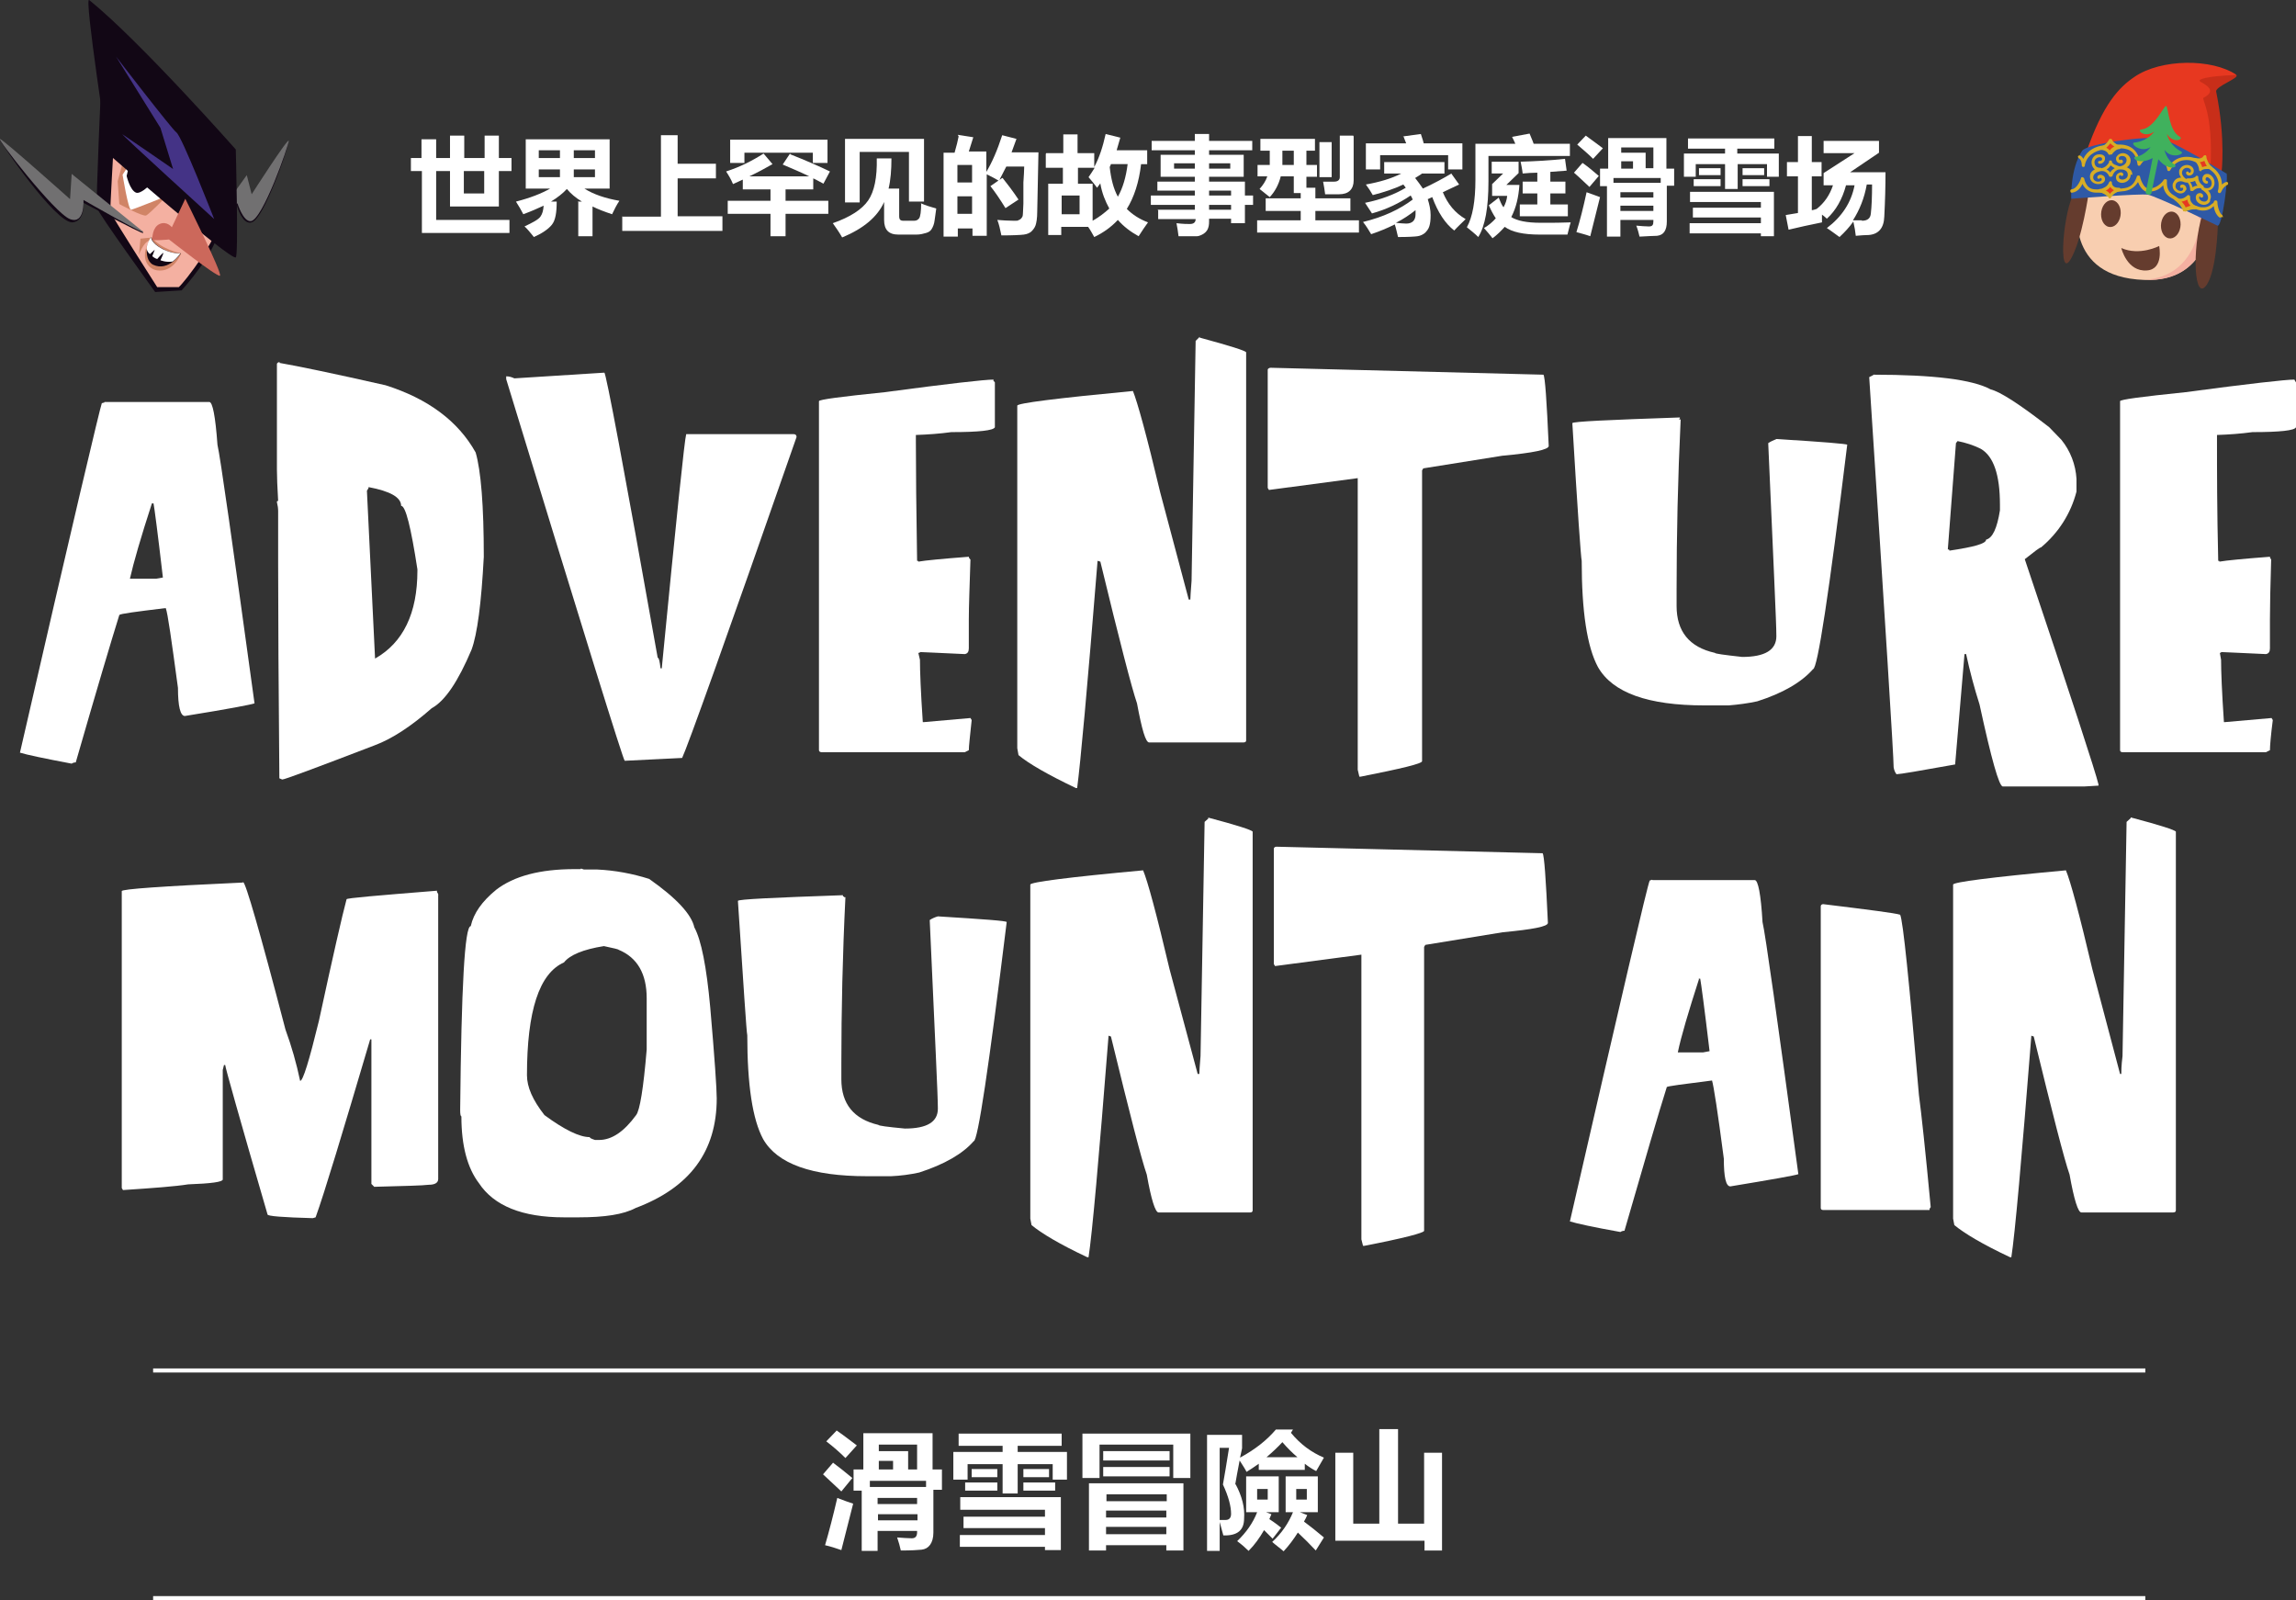
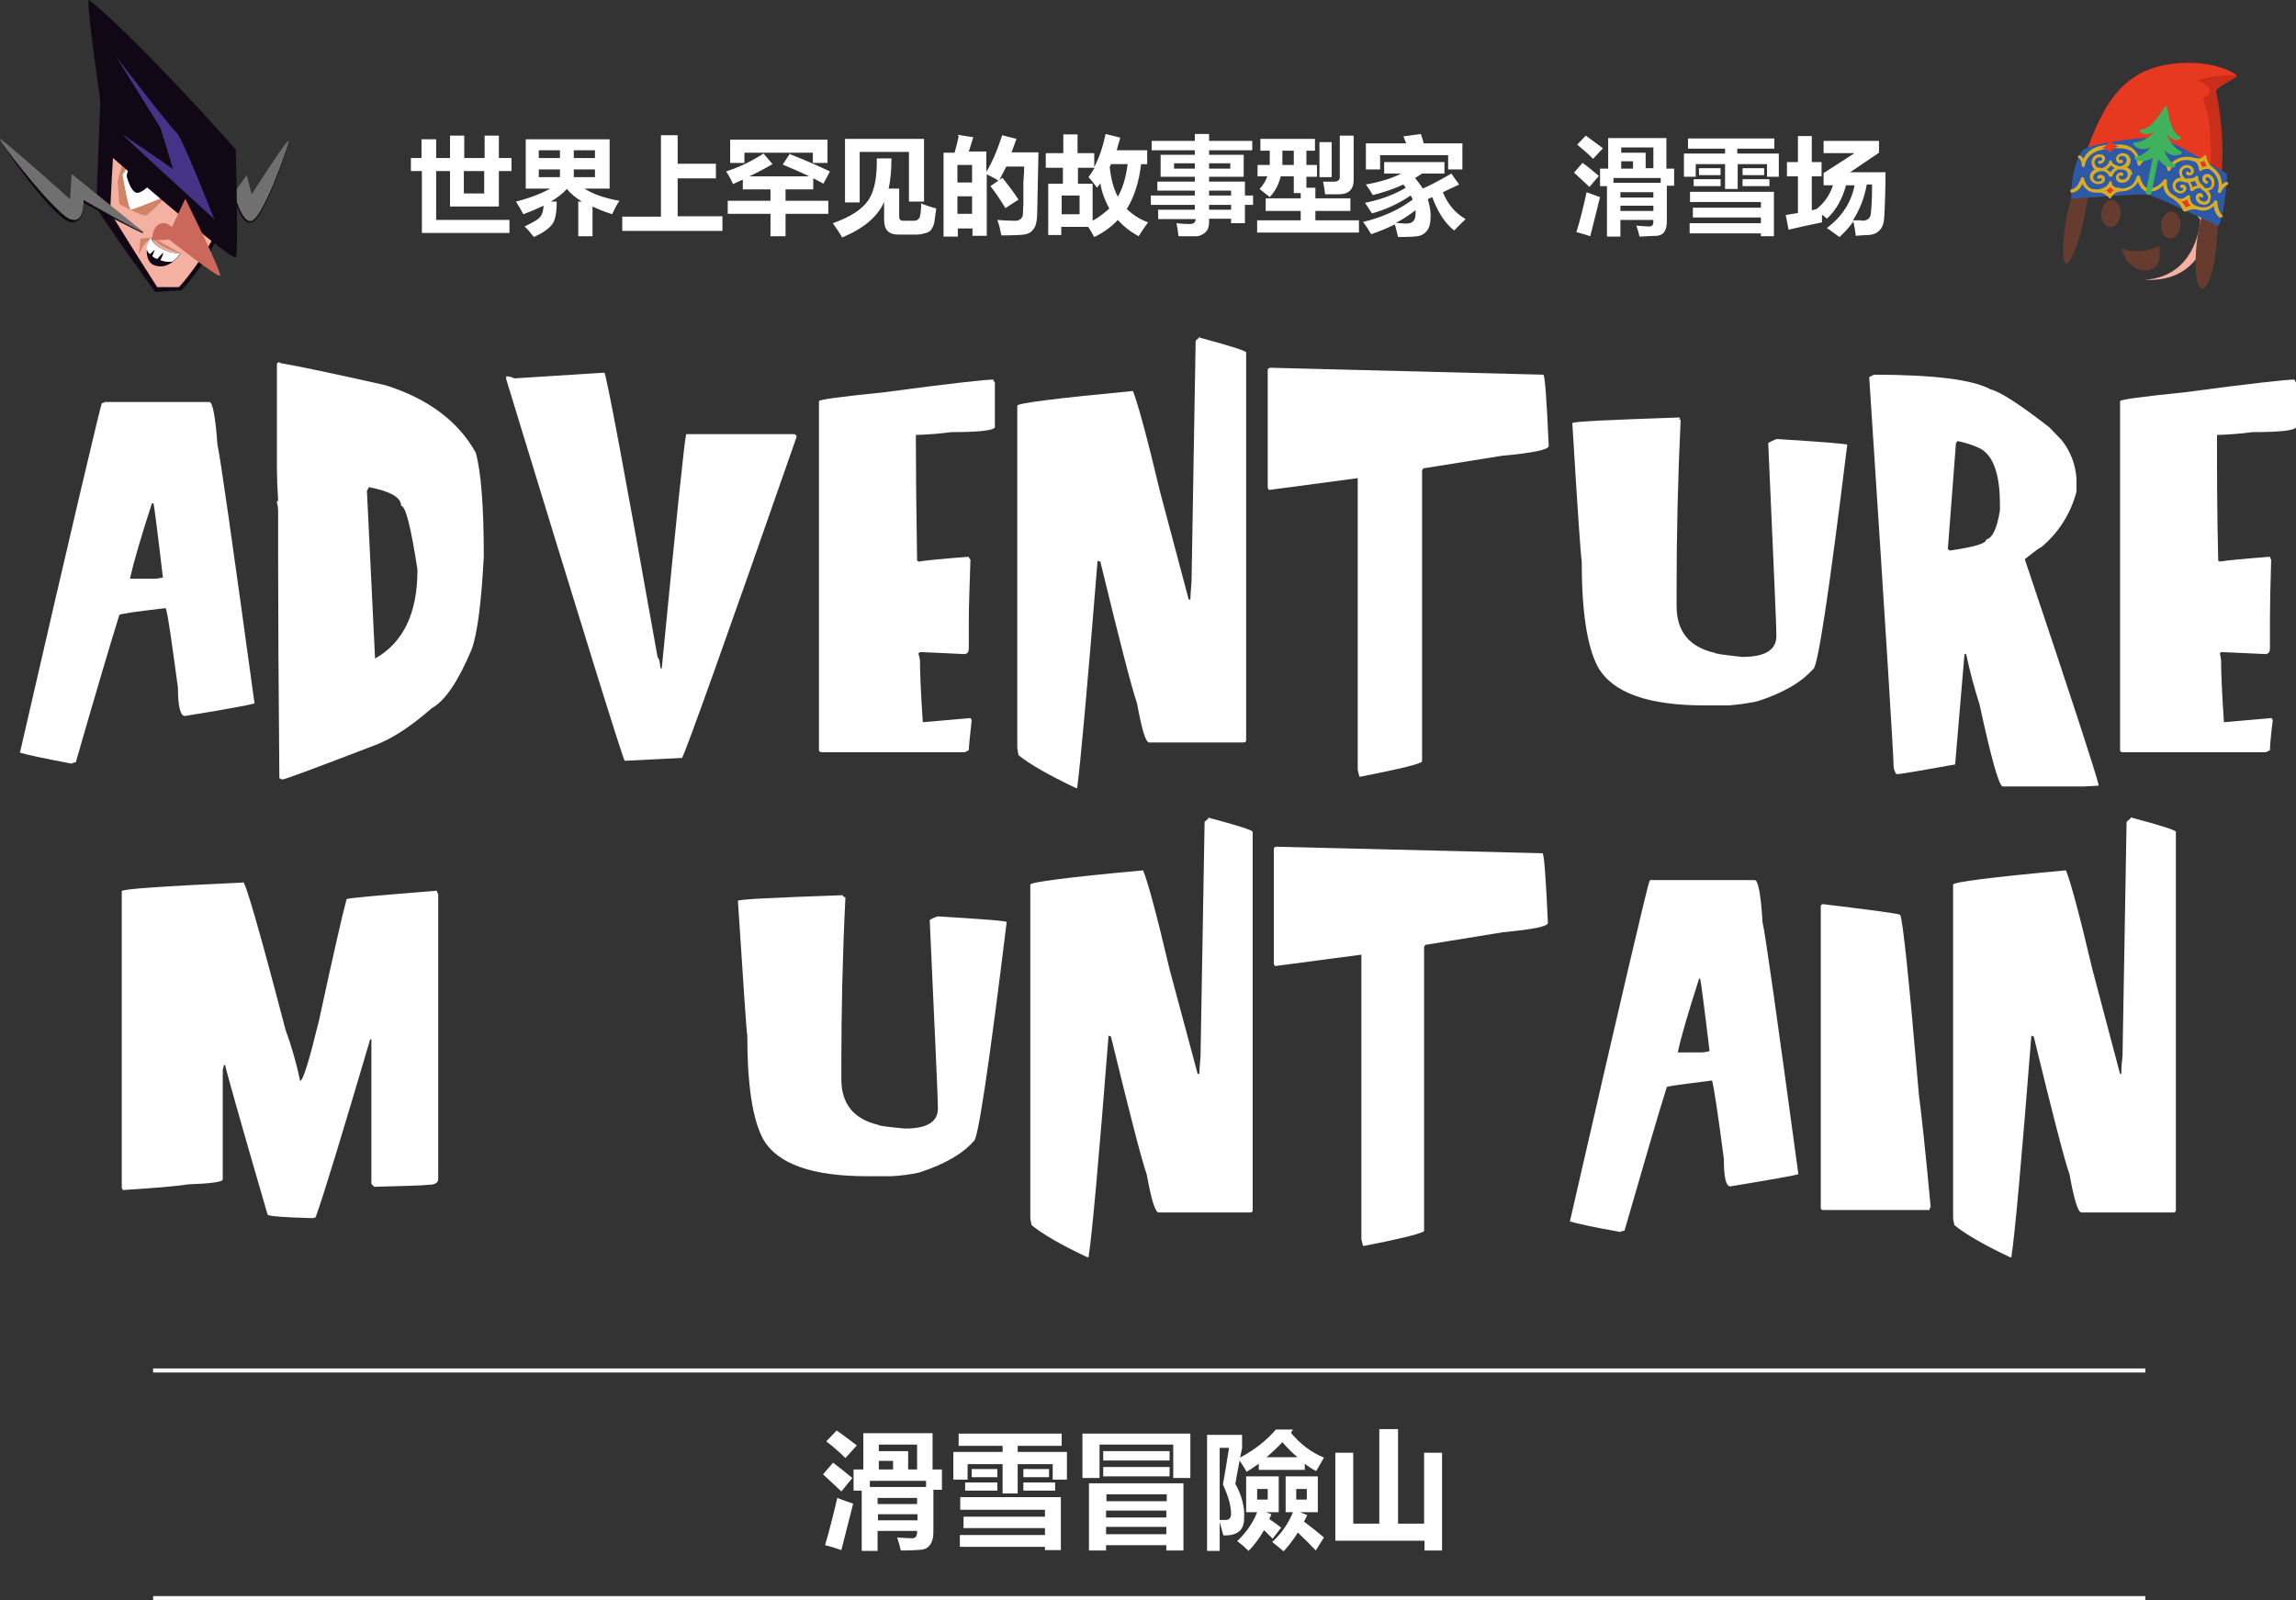
<svg xmlns="http://www.w3.org/2000/svg" id="_レイヤー_2" version="1.1" viewBox="0 0 563.8 392.9">
  <rect x="0" y="0" width="563.8" height="392.9" fill="#333333" stroke="none" />
  <defs>
    <style>
      .st0 {
        fill: #040000;
      }

      .st0, .st1 {
        stroke: #fff;
        stroke-miterlimit: 10;
      }

      .st2 {
        fill: #40b15d;
      }

      .st3 {
        fill: #653c2e;
      }

      .st4 {
        fill: #2e59a6;
      }

      .st5 {
        fill: #f8ceb0;
      }

      .st6 {
        fill: #120715;
      }

      .st7 {
        fill: #c82e19;
      }

      .st8 {
        fill: #fff;
      }

      .st1 {
        fill: none;
      }

      .st9 {
        fill: #443386;
      }

      .st10 {
        fill: #d8ad25;
      }

      .st11 {
        fill: #e73820;
      }

      .st12 {
        fill: #f4b0a1;
      }

      .st13 {
        fill: #cc685b;
      }

      .st14 {
        fill: #717071;
      }

      .st15 {
        fill: #d08466;
      }
    </style>
  </defs>
  <g id="_レイヤー_1-3">
    <path id="_パス_303" class="st8" d="M25.6,98.7h25.8c.8,0,1.5,3.5,2,10.5.7,3,3.7,24.2,9.1,63.5-.8.3-6.5,1.4-17.1,3.1-1.1,0-1.7-2.3-1.7-6.9-1.6-11.8-2.5-18.3-3-19.6-7.4.9-11.2,1.4-11.4,1.7-2,6.4-5.6,18.5-10.7,36.2-.4,0-.7.1-1,.3-6.9-1.3-11.1-2.2-12.7-2.7,12.9-56.2,19.7-84.8,20.1-85.8l.7-.2h0ZM37.3,123.6c-2.7,8.3-4.5,14.5-5.4,18.5h6.4l1.7-.3c-1.3-11.2-2.1-17.2-2.3-18.2h-.4Z" />
    <path id="_パス_304" class="st8" d="M68.6,89.1c4.6.8,13.3,2.6,26.1,5.5,10.4,3.3,17.8,8.8,22.1,16.5,1.3,4.5,2,13,2,25.6-.6,11.4-1.6,19-3,22.8-3.3,7.8-6.5,12.6-9.8,14.4-5,4.4-9.7,7.5-14,9.1-14.6,5.6-22.1,8.4-22.7,8.4l-.7-.3c-.2-22.4-.3-39.9-.3-52.7v-12.9c0-.7-.1-1.4-.3-2.2,0-.2,0-.3.3-.3-.2-3.4-.3-6-.3-7.7v-25.9c0-.3.4-.5.7-.5M90.4,120l-.3.5,2,41.2c6.9-3.9,10.4-11.1,10.4-21.6v-.3c-1.6-10.4-2.9-15.6-4-15.6,0-2.1-2.7-3.6-8-4.6v.2h0s0,0,0,0Z" />
    <path id="_パス_305" class="st8" d="M148.4,91.5c.4,0,4.8,23.3,13.1,70,.3,0,.5.9.7,2.6h.3c3.6-37,5.6-56.2,6-57.5h26.4c.4,0,.7.2.7.7-17.4,49.9-26.8,76.1-28.1,78.8l-14.1.7c-.4-.3-10.1-31.5-29.1-93.7v-.7c.7,0,1.4.2,2,.5l22.1-1.4h0Z" />
    <path id="_パス_306" class="st8" d="M243.9,93.4l.4.5v11c-.3.8-3.9,1.2-10.7,1.2-2.9.4-5.8.6-8.7.7v1.7c0,7,.1,16.8.3,29.2.2,0,.3,0,.3.2,1.7-.3,5.9-.7,12.4-1.2,0,.3.2.5.4.7-.2,6.5-.4,11.4-.4,14.6v7.2c0,.8-.3,1.3-1,1.4-6.8-.3-10.5-.5-11-.5,0,.2-.1.2-.4.2l.4,1.7c0,2.8.2,7.9.7,15.3h.3l11.4-1,.3.5c-.4,3.9-.7,6.4-.7,7.4l-1,.5h-35.1c-.4,0-.7-.2-.7-.5v-85.7c0-.4,5.4-1.1,16.1-2.2,15.7-2.1,24.6-3.1,26.8-3.1" />
    <path id="_パス_307" class="st8" d="M294.6,82.9c7.4,2,11.2,3.2,11.4,3.6v95.3c0,.3-.2.5-.7.5h-23.1c-.9,0-1.8-3.2-3-9.6-1.3-3.8-4.3-15.4-9-34.8l-.7-.2v.2c-2.5,31.1-4.2,49.6-5,55.6h-.3c-6.9-3.3-11.6-6-14.1-8.1l-.3-1.7v-84.1c0-.6,9.5-1.8,28.4-3.6,1.1,2.7,3.4,11,6.7,24.9l7,26.3h.4c0-.5.1-2,.3-4.6l1-58.9,1-1h0Z" />
    <path id="_パス_308" class="st8" d="M312.1,90.3l66.9,1.7c.4.5.8,6.3,1.3,17.5,0,.9-3.8,1.7-11.4,2.4l-19.4,3.1-.3.5v71.4c0,.6-5,1.8-15.1,3.8h-.3l-.4-1.7v-71.6l-21.8,2.9-.3-.5v-29c0-.3.4-.5.7-.5" />
    <path id="_パス_309" class="st8" d="M412.3,102.8c0,.2.1.2.4.2-.7,14.6-1,28.5-1,41.7v4.1c0,6.2,3.1,10.1,9.4,11.5,0,.2,2.2.5,6.7,1,5.6,0,8.4-1.7,8.4-5.1s-.7-17.5-2-47.4c.6-.4,1.3-.7,2-1,11.6.7,17.4,1.2,17.4,1.4-4.5,36.7-7.3,55.1-8.4,55.1-2.8,3.2-7.4,5.9-13.7,7.9-2.3.5-4.6.8-7,1h-6c-13.8,0-22.5-3.1-26.1-9.4-2.7-5-4-13.7-4-26.1-.2-.8-1-12.1-2.3-33.8,0-.4,8.8-.8,26.4-1.4v.3h0s0,0,0,0Z" />
    <path id="_パス_310" class="st8" d="M460,92c14.8,0,24.4,1.2,28.8,3.6,2.4.6,7.2,3.7,14.4,9.3l3,3.1c2.2,2.7,3.5,6.1,3.7,9.6v3.1c-1.4,5.4-4.4,10.1-8.7,13.7-.3,0-1.6,1-4,2.9,11.4,33.9,17.4,52.3,18.1,55.3v.3l-3.4.2h-20.1c-.9,0-2.8-6.7-5.7-20.1-1.3-4.1-2.4-8.2-3.3-12.4h-.4l-2.3,27.1c-8.9,1.6-13.6,2.4-14.4,2.4-.4-.5-.6-1.1-.7-1.7,0-2.7-2-34.6-6-95.8l1-.5h0s0,0,0,0ZM480.7,108.3l-.4.5-2,26.1c.2,0,.4,0,.4.3,6-.9,9-1.7,9-2.7,1.6-.4,2.7-2.8,3.4-7.2v-1.4c0-7.4-1.6-11.9-4.7-13.7-1.8-.9-3.7-1.5-5.7-1.9" />
    <path id="_パス_311" class="st8" d="M563.5,93.4l.3.5v11c-.3.8-3.9,1.2-10.7,1.2-2.9.4-5.8.6-8.7.7v1.7c0,7,0,16.8.3,29.2.2,0,.3,0,.3.2,1.7-.3,5.9-.7,12.4-1.2,0,.3.2.5.3.7-.2,6.5-.3,11.4-.3,14.6v7.2c0,.8-.3,1.3-1,1.4-6.8-.3-10.5-.5-11-.5,0,.2-.1.2-.3.2l.3,1.7c0,2.8.2,7.9.7,15.3h.3l11.4-1,.3.5c-.5,3.9-.7,6.4-.7,7.4l-1,.5h-35.1c-.5,0-.7-.2-.7-.5v-85.7c0-.4,5.3-1.1,16-2.2,15.7-2.1,24.7-3.1,26.8-3.1" />
    <path id="_パス_312" class="st8" d="M59.7,216.6c.6,0,4.1,12.1,10.4,36.2,1.5,4.1,2.7,8.3,3.6,12.6.7,0,2.2-4.9,4.6-14.7,3.5-16.2,5.8-26.2,6.8-29.9,0-.3,7.4-.9,22.2-2.1v.3c.2.3.4.6.3.9v69.6c0,.9-.8,1.4-2.3,1.4-1.5.2-6,.3-13.4.5l-.7-.7v-35.5h-.3c-6.8,23-11.2,37.6-13.4,43.7l-.7.2c-7.4-.2-11.1-.5-11.1-.9-7-24-10.4-36.2-10.4-36.7h-.3l-.3,1.2v26.9c0,.6-2.8,1-8.5,1.2-3.1.5-8.4.9-16,1.4l-.3-.5v-72.9c0-.5,9.9-1.2,29.7-2.1" />
-     <path id="_パス_313" class="st8" d="M142.8,213.3l.6.2h3.3c4.3.2,8.6,1,12.7,2.3,6.7,4.7,10.4,8.7,11.1,11.9,1.7,3.1,3,9.7,3.9,19.6,1.1,12.6,1.6,20.1,1.6,22.4,0,13-6.6,21.9-19.9,26.9-3,1.6-7.6,2.3-14,2.3h-3.6c-10.2,0-17.2-2.8-20.9-8.4-2.8-3.7-4.3-9.1-4.3-16.4-.2,0-.3-.5-.3-1.6.3-30.1,1.1-45.1,2.6-45.1.7-3.2,2.8-6.1,6.2-8.9,4.4-3.4,10.8-5.1,19.3-5.1h1.3c.2,0,.3,0,.3-.2M129.4,264c0,2.9,1.4,6.1,4.3,9.8,4.9,3.6,8.6,5.4,11.1,5.4,0,.2.4.4,1.3.7h1c3.1,0,6.1-2,9.1-6.1.9-1.1,1.8-6.5,2.6-16.1v-12.6c0-6-2.3-10-6.9-11.9,0-.1-1.2-.4-3.6-.9-5.1.8-8.4,2.2-9.8,4-6.1,2.7-9.1,11.9-9.1,27.8" />
    <path id="_パス_314" class="st8" d="M207.2,220.1c0,.2.1.2.4.2-.7,14.2-1,27.8-1,40.7v4c0,6.1,3.1,9.8,9.1,11.2,0,.2,2.2.5,6.5.9,5.4,0,8.1-1.6,8.1-4.9s-.7-17.1-2-46.3c.6-.4,1.3-.7,2-.9,11.3.7,16.9,1.1,16.9,1.4-4.4,35.8-7.1,53.8-8.1,53.8-2.7,3.1-7.2,5.7-13.4,7.7-2.3.5-4.6.8-6.9.9h-5.9c-13.5,0-22-3-25.5-9.1-2.6-4.8-3.9-13.3-3.9-25.5-.2-.8-.9-11.8-2.3-33,0-.4,8.6-.8,25.8-1.4v.3h0c0,0,0,0,0,0Z" />
    <path id="_パス_315" class="st8" d="M296.5,200.7c7.2,1.9,10.9,3.1,11.1,3.5v93c0,.3-.2.5-.6.5h-22.5c-.8,0-1.8-3.1-2.9-9.3-1.3-3.7-4.2-15-8.8-33.9l-.6-.2v.2c-2.4,30.4-4,48.4-4.9,54.2h-.3c-6.8-3.2-11.3-5.9-13.7-7.9l-.3-1.6v-82c0-.6,9.2-1.8,27.7-3.5,1.1,2.6,3.3,10.7,6.5,24.3l6.9,25.7h.4c0-.5.1-2,.3-4.4l1-57.5,1-.9h0Z" />
    <path id="_パス_316" class="st8" d="M313.6,207.9l65.2,1.6c.4.5.8,6.2,1.3,17.1,0,.9-3.7,1.6-11.1,2.3l-19,3.1-.3.5v69.7c0,.5-4.9,1.8-14.7,3.7h-.3l-.4-1.6v-69.9l-21.2,2.8-.3-.5v-28.3c0-.3.3-.5.6-.5" />
    <path id="_パス_317" class="st8" d="M405.8,216.1h25.1c.8,0,1.5,3.4,1.9,10.3.7,2.9,3.6,23.6,8.8,61.9-.8.3-6.4,1.3-16.7,3-1.1,0-1.6-2.3-1.6-6.8-1.5-11.5-2.5-17.9-2.9-19.2-7.2.9-10.9,1.4-11.1,1.6-2,6.3-5.4,18-10.4,35.3-.4,0-.7.1-1,.3-6.7-1.2-10.8-2.1-12.4-2.6,12.6-54.9,19.1-82.8,19.6-83.7l.6-.2h0ZM417.2,240.4c-2.6,8.1-4.4,14.1-5.2,18h6.2l1.6-.3c-1.3-10.9-2.1-16.8-2.3-17.8h-.4,0,0Z" />
    <path id="_パス_318" class="st8" d="M447.7,222c11.4,1.4,17.7,2.2,18.9,2.6.7,1.5,2.2,16.2,4.6,44.2.6,4.5,1.6,13.7,2.9,27.6-.2.2-.3.4-.3.7h-26.1c-.4,0-.6-.2-.6-.5v-74.1c0-.3.3-.5.6-.5" />
    <path id="_パス_319" class="st8" d="M523.2,200.7c7.2,1.9,10.9,3.1,11.1,3.5v93c0,.3-.2.5-.7.5h-22.5c-.8,0-1.8-3.1-2.9-9.3-1.3-3.7-4.2-15-8.8-33.9l-.6-.2v.2c-2.4,30.4-4,48.4-4.9,54.2h-.3c-6.8-3.2-11.3-5.9-13.7-7.9l-.3-1.6v-82c0-.6,9.2-1.8,27.7-3.5,1.1,2.6,3.3,10.7,6.5,24.3l6.8,25.7h.3c0-.5,0-2,.3-4.4l1-57.5,1-.9h0,0Z" />
  </g>
  <line class="st1" x1="37.6" y1="336.5" x2="526.8" y2="336.5" />
  <line class="st0" x1="37.6" y1="392.4" x2="526.8" y2="392.4" />
  <g>
    <path class="st6" d="M57.8,50.5l.3-.3s1,3.9,2.8,4.4c1,.3,1.8-.3,3.1-2.4,3.2-5.4,7-16.7,6.7-17.1-.4-.5-7.4,13-7.4,13l-2.6.8-2.6-1.4-1.3,2.8,1,.3h0Z" />
    <path class="st14" d="M50.9,56.5l9.7-13.5,1.2,4.7s9.1-14.2,9.1-13.1-6.4,19.4-9.3,19.7c-1.9.2-3.3-4.4-3.3-4.4,0,0-8.2,9.1-7.4,6.8h0Z" />
    <path class="st6" d="M24.9,19.3s-1.4,30.3-1.1,31.7c.3,1.4,14.3,20.7,14.3,20.7l6.5-.4s8.6-9.4,9.3-15.4c.7-5.9-29-36.7-29-36.7Z" />
    <path class="st12" d="M56.6,37.9s.3,5.5-.8,11.6c-1.7,8.9-10.7,20-11.9,21h-5.3s-11.4-17.8-11.5-18.5c-.1-.7.8-16.1.8-16.1,0,0,28.7,2,28.7,2Z" />
    <path class="st15" d="M30.7,37.9l-1.8,6.6.4,5.6s5.8,3.2,6.6,2.8c.8-.4,4.7-4.4,4.7-4.4l-9.6-10.3" />
    <path class="st8" d="M40,48.5s-6.9,2.8-7.8,3c-.7.1-2.1-8.6-2.1-8.6l2.1-3.2s7.8,8.9,7.8,8.9Z" />
    <path class="st6" d="M31.8,40.2l-.7,3s.8,3.5,2.3,4.1c1.1.4,3.2-1.7,3.2-1.7,0,0-4.8-5.4-4.8-5.4Z" />
    <path class="st15" d="M55.3,39.1l1.8,6.6-3.8,7.8s-2.3,1.5-3.2,1.1c-.8-.4-5.2-3.7-5.2-3.7l10.2-11.6" />
    <path class="st8" d="M45.9,49.6s.3.2,1.1,1.1c.8,1,3.3,3.1,4.3,3.2.7.1,4.5-10,4.5-10l-2.1-3.2-7.8,8.9h0Z" />
    <path class="st6" d="M21.9,0c-1.3-1,4.7,37.8,4.7,37.8,0,0,30,26.2,31.3,25.4.7-.4,0-26.5,0-26.5C57.9,36.7,34.5,10.2,21.9,0h0Z" />
    <path class="st6" d="M51.4,44.7l.7,3s-1.9,3.4-2.3,3.4-3.2-1-3.2-1l4.8-5.3h0Z" />
    <path class="st15" d="M45.6,57.4s-7.6,1.2-9,1.7c-1.4.4-2.5,3.5-2.5,3.5l.4-4,11.2-1.2h0Z" />
-     <path class="st15" d="M44.4,62.2s-5-1-7.2-4c0,0-2.6,3.6-1.2,6.3,1.2,2.3,3.8,2.2,5.2,1.5,2.3-1.1,3.3-3.8,3.3-3.8h0Z" />
+     <path class="st15" d="M44.4,62.2s-5-1-7.2-4h0Z" />
    <path class="st6" d="M44.4,62.2s-1.9.2-4.3-1c-3.1-1.6-2.9-3-2.9-3,0,0-.9,1.2-1.1,2.7-.2,1.5.1,3.4,1.5,4.1,3.8,1.8,6.8-2.8,6.8-2.8Z" />
    <path class="st8" d="M42.5,64.2c-1.7.3-3.1-.3-3.1-.3,0,0,.8-1.7.7-1.8-.2,0-1.5,1.5-1.5,1.5-.7-.2-1.2-.7-1.2-.7l.6-1.6-1.2,1.1c-.6-.5-.8-1.1-.8-1.5.2-1.5,1.1-2.7,1.1-2.7,0,0-.2,1.4,2.9,3,2.5,1.2,4.3,1,4.3,1,0,0-.7,1.1-1.9,2Z" />
    <path class="st6" d="M35.1,57s.2,0,0,.2c-.4.2-14.6-7.4-14.6-7.4,0,0,.4,4.5-2.7,4.8C13.6,54.8-.1,34.7,0,34.3c.2-.4,17,16.3,17,16.3l2.1-2.6,2.8.6,13.2,8.4h0Z" />
    <path class="st14" d="M34.9,56.7l-17.3-14-.4,6.2S1.3,34.7,0,34.1c-1.2-.6,13.4,18.3,17.2,19.7,3.7,1.4,3.3-4.7,3.3-4.7,0,0,17.2,9.9,14.4,7.5h0Z" />
    <path class="st9" d="M52.6,53.8s-8-20.5-9.3-21.3c-1.2-.9-14.8-18.6-14.8-18.6l10.9,17.5,3.1,10.1s-11.3-7.8-12.4-8.5c-1-.6,22.4,20.7,22.4,20.7h0Z" />
    <path class="st13" d="M45.5,48.8s9.3,18.6,8.5,18.9c-.8.3-12.5-8.9-12.5-8.9,0,0-4.1.4-4.1,0s0-3,1.8-3.8c1.8-.8,3,.8,3,.8l3.3-7h0Z" />
  </g>
  <g>
-     <path class="st5" d="M542.8,54s-.3,17.4-19.8,14.4c-16.5-2.6-13.2-19.7-11.6-22.2,1.6-2.5,23.3-2.3,31.4,7.8h0Z" />
    <path class="st3" d="M530.2,60.4s-4.8,2.5-9.3.5c0,0,1.4,5.9,6.3,5.5,4.2-.3,3-6,3-6Z" />
    <path class="st12" d="M516.9,44.8c7.5.2,18.3,2.7,23.4,9.1,0,0-.5,13.9-13.6,14.8,15.5.8,16.1-14.8,16.1-14.8-5.8-7.2-18.5-9.4-25.9-9.1h0Z" />
    <path class="st3" d="M512.9,47.3s-1.6,11.5-4.4,16.3c-3.3,5.6-1.8-12.7,1-16.4,2.7-3.8,3.4.2,3.4.2h0Z" />
    <path class="st3" d="M544.6,55.4s-.3,12.3-3.2,15.1c-2.8,2.7-3.2-11.1,0-19.7,0,0,3.1,1.8,3.2,4.6h0Z" />
    <path class="st7" d="M545.5,42.5s1.1-8.2-1.3-20c-.3-1.3,6-3.4,4.9-4.1-5-3.3-20.5-2.4-24.1,1.2-2.2,2.2-6,3.1-12.8,17.8l33.2,5.1Z" />
    <path class="st11" d="M542.8,41.1c.7-13.8-2.3-16.7-1.7-17.1,3.3-1.7.7-3.1-.7-3.9-1.1-.6,1.2-1.4,8.8-1.7,0,0,0,0,0,0-6-4.1-18.6-4-25.1.5-3.7,2.5-7.7,6.6-11.8,18.5l30.7,4.7c0-.3-.2-.6-.2-.9h0Z" />
    <path class="st4" d="M546.7,42.6c-3.3-2-13.3-8-16.2-8.6-3.5-.7-18,1.3-19.2,3-3,4.5-2.7,11.8-2.7,11.8,0,0,16.9-1.3,18.8-1s15.9,7,17.1,7.6c1.2.6,2.8-12.5,2.2-12.9Z" />
    <g>
      <path class="st10" d="M538.4,46.9c0,0-.2,0-.2,0h0c0,0-.1,0-.2,0h0c-.1,0-.2-.2-.2-.4h0c0-.3,0-1.2-1-2.1h0c-.1-.1-.1-.3,0-.4h0c0-.1.2-.2.4-.2h0s.2,0,.4,0h0c.5,0,1.3-.1,1.6-.5h0c0-.1.3-.2.4-.1h0c.2,0,.2.2.2.3h0c0,.2,0,1.3,1.2,2.1h0c.2.1.2.3,0,.5h0c0,.2-.3.2-.5.1h0s0,0-.1,0h0c0,0-.2,0-.4,0h0c-.4,0-.9.1-1.5.7h0ZM538.4,46c.4-.3.8-.4,1.2-.4h0c-.3-.4-.5-.9-.6-1.2h0c-.4.2-.8.3-1.2.3h0c.4.5.5,1,.6,1.3h0ZM539.6,43.8l-.3-.2.3.2h0Z" />
      <path class="st10" d="M542.7,49.1c.1-.3.2-.5.2-.8h0c0-.6-.3-1.2-.7-1.5h0c1-.1,1.6-1,1.6-1.9h0c0-.7-.3-1.5-1.1-2h0c-.3-.2-.5-.2-.8-.2h0c-.7,0-1.1.7-1.1,1.2h0c0,.5.3,1.1,1,1.2h0c.2,0,.4-.1.4-.3h0c0-.2-.1-.4-.3-.4h0c-.2,0-.3-.2-.3-.4h0c0-.3.2-.5.4-.5h0c0,0,.2,0,.4.2h0c.5.3.7.8.7,1.3h0c0,.7-.4,1.2-1.1,1.2h0c-.3,0-.6,0-1-.3h0c-.2,0-.4,0-.5.2h0c0,.2,0,.4.2.5h0s.4.2.8.6h0c.4.4.7.8.7,1.3h0c0,.2,0,.3-.1.5h0c-.2.4-.5.5-.8.5h0c-.3,0-.7-.1-.9-.3h0c-.2-.2-.4-.4-.4-.6h0c0-.4.2-.4.3-.4h0c0,.2,0,.3.2.3h0c.2,0,.4,0,.5-.2h0c0,0,0-.1,0-.2h0c0-.5-.5-.7-.8-.7h0c-.4,0-1,.3-1,1h0v.2h0c0,1,1.1,1.7,2,1.7h0c.6,0,1.2-.3,1.5-.9h0Z" />
      <path class="st10" d="M536.8,46.5c-.2.7-.8,1-1.3,1h0c-.9,0-2-.7-2-1.9h0c0-.3,0-.5.2-.8h0c.4-.9,1.2-1.2,1.9-1.2h0c-.3-.4-.5-.8-.5-1.3h0c0-.3,0-.6.2-.8h0c.4-.7,1.1-1,1.7-1h0c.8,0,1.6.5,1.7,1.3h0c0,0,0,.2,0,.2h0c0,.7-.6,1.1-1.1,1.1h0c-.3,0-.7-.1-.8-.6h0c0-.2.1-.4.3-.4h0c.2,0,.3,0,.4.3h0s0,0,.1,0h0c.2,0,.3,0,.4-.4h0s0,0,0-.1h0c0-.4-.5-.7-1-.7h0c-.4,0-.8.2-1.1.7h0c0,.2-.1.3-.1.5h0c0,.6.5,1.3,1.3,1.7h0s0,0,0,0h0s0,0,0,0h0c.2,0,.2.3.2.5h0c0,.2-.3.3-.5.2h0s0,0-.1,0h0c-.2,0-.7-.3-1.2-.3h0c-.5,0-1,.2-1.2.7h0c0,.2-.1.4-.1.5h0c0,.7.7,1.2,1.3,1.2h0c.3,0,.5-.1.6-.5h0s0,0,0,0h0c0,0,0-.2-.1-.3h0s0,0-.1,0h0c-.1,0-.3.1-.4,0h0c-.2,0-.2-.3-.1-.5h0c0-.2.3-.3.5-.3h0c.6,0,1,.5,1,1.2h0c0,0,0,.2,0,.3h0ZM537.6,42.3h0Z" />
      <path class="st10" d="M545.4,47.2s.1-.3.4-.8h0c.3-.4.7-.8,1.1-1h0c.2,0,.3-.3.2-.5h0c0-.2-.3-.3-.5-.2h0c-.4.1-.7.4-1,.6h0c0-2.6-1.9-4.1-3.1-4.7h0c-1.1-.6-1.3-.8-1.3-.8h0s-.6-.4-2-.9h0c-.8-.3-1.5-.4-2.3-.4h0c-1.6,0-3.2.7-4.2,2.2h0c-.3-1-1.1-2.6-2.8-3.5h0c-.2,0-.4,0-.5.2h0c0,.2,0,.4.2.5h0c1.1.6,1.8,1.5,2.1,2.3h0c.4.8.5,1.5.5,1.5h0c0,.2.2.3.3.3h0c.2,0,.3,0,.4-.2h0c1-1.8,2.4-2.5,4-2.5h0c.7,0,1.3.1,2,.4h0c.7.2,1.1.4,1.4.6h0c.3.1.4.2.4.2h0s.3.2,1.4.8h0c1.1.6,2.7,1.9,2.7,4.1h0c0,.5,0,1-.2,1.5h0c0,.2,0,.4.3.5h0s0,0,.1,0h0c.2,0,.3,0,.4-.3h0Z" />
      <path class="st10" d="M545.8,53.4c.1-.2,0-.4-.1-.6h0c-.5-.3-.8-1.1-1-1.8h0c-.2-.7-.2-1.4-.2-1.4h0c0-.2-.1-.3-.3-.4h0c-.2,0-.4,0-.5.2h0s0,0-.1.2h0c0,.2-.2.3-.5.5h0c-.4.4-1,.8-2,.8h0c-.5,0-1,0-1.6-.3h0c-.5-.2-.9-.3-1.4-.3h0c-.4,0-.9,0-1.6.2h0c-.3-.5-1.2-1.7-2.8-2.6h0c-1.2-.7-1.6-1.8-1.6-3h0c0-.2,0-.4,0-.5h0c0-.2,0-.4-.3-.4h0c-.2,0-.4,0-.5.2h0s-.3.5-.9,1h0c-.6.5-1.4,1-2.2,1h0c-.1,0-.3,0-.4,0h0c-.2,0-.4.1-.5.3h0c0,.2.1.4.3.5h0c.2,0,.4,0,.5,0h0c1.4,0,2.4-.8,3.1-1.5h0c.1,1.2.7,2.4,2,3.1h0c1.5.8,2.2,1.8,2.5,2.3h0c0,.1.1.2.1.2h0c0,.2.3.3.5.2h0c.9-.2,1.4-.3,1.7-.3h0c.3,0,.6,0,1.1.3h0c.7.3,1.3.4,1.9.4h0c1.3,0,2.1-.6,2.6-1.1h0c.1.9.5,2.1,1.4,2.8h0c0,0,.2,0,.2,0h0c.1,0,.3,0,.3-.2h0Z" />
      <g>
        <path class="st11" d="M542.8,41.3s-1.3-.3-2.4.4c0,0-.2-1.7-1.4-2.5,0,0,1.7.6,2.5-.6,0,0,0,1.7,1.3,2.6h0Z" />
        <path class="st10" d="M540.6,42c0,0-.2,0-.2,0h0c0,0-.1,0-.2,0h0c-.1,0-.2-.2-.2-.3h0s0-.4-.2-.9h0c-.2-.5-.5-1-1-1.3h0c-.2-.1-.2-.3-.2-.5h0c0-.2.3-.3.5-.2h0s.4.1.8.1h0c.5,0,.9-.1,1.2-.6h0c0-.1.3-.2.4-.2h0c.2,0,.3.2.3.4h0s0,.4.2.8h0c.2.5.5,1.1,1,1.5h0c.2.1.2.3.1.5h0c0,.2-.3.3-.5.2v-.4c.1,0,0,.4,0,.4h0s-.2,0-.6,0h0c-.4,0-1,0-1.5.4h0ZM540.7,41.1c.4-.2.8-.3,1.2-.3h0c-.3-.5-.5-1-.6-1.3h0c-.4.2-.8.3-1.1.3h0c.3.5.5.9.6,1.3h0Z" />
      </g>
      <g>
        <path class="st11" d="M539.1,50.9s-1.8-.8-1.7-2.6c0,0-1.5,1.5-3.1.6,0,0,2,1.6,2,2.7,0,0,1.4-.9,2.7-.7Z" />
        <path class="st10" d="M536.6,51.9c0,0-.2,0-.2,0h0c0,0-.1,0-.2,0h0c-.1,0-.2-.2-.2-.3h0c0-.3-.4-1-.9-1.5h0c-.5-.5-1-.9-1-.9h0c-.2-.1-.2-.4,0-.5h0c.1-.2.3-.2.5-.1h0c.3.2.6.2.8.2h0c.5,0,.9-.2,1.2-.4h0c.3-.2.5-.4.5-.4h0c.1-.1.3-.2.5,0h0c.2,0,.2.2.2.4h0v.2h0c0,.7.3,1.1.7,1.5h0c.2.2.4.3.5.4h0c.1,0,.2.1.2.1h0c.2,0,.3.3.2.5h0c0,.2-.2.3-.5.3h0c0,0-.2,0-.3,0h0c-.5,0-1,.2-1.4.3h0c-.4.2-.6.3-.6.3h0ZM538.9,51.3l.2-.4-.2.4h0ZM536.6,51c.3-.2.8-.3,1.3-.5h0c-.3-.3-.7-.8-.8-1.5h0c-.3.2-.8.4-1.4.5h0c.4.4.8.9,1,1.4h0Z" />
      </g>
    </g>
    <g>
      <path class="st10" d="M518.2,43.4h0c-.1,0-.3,0-.3-.2h0c-.6-1.2-1.5-1.2-1.7-1.2h0c-.2,0-.4,0-.4-.3h0c0-.2,0-.4.3-.4h0c.8-.2,1.2-.6,1.5-1h0c.2-.2.2-.3.3-.5h0c0-.1,0-.2,0-.2h0c0-.2.2-.2.4-.2h0c.2,0,.3.1.3.3h0c0,.3.5.7.9.8h0c.4.2.8.3.8.3h0c.2,0,.3.2.3.3h0c0,.2,0,.3-.2.4h0c-.8.3-1.2.7-1.4,1.1h0c-.1.2-.2.3-.2.4h0c0,0,0,.1,0,.1h0c0,.1-.2.2-.3.3h0ZM518.2,42.3c.2-.3.5-.7,1.1-1h0c-.3-.2-.7-.4-1-.7h0c-.2.3-.5.7-1,1h0c.3.2.7.4.9.8h0Z" />
      <path class="st10" d="M515.3,45.2c.7,0,1.4-.3,1.6-1h0c0-.1,0-.2,0-.3h0c0-.7-.7-1-1.1-1h0c-.3,0-.7.1-.8.6h0c0,.2.1.4.3.4h0c.2,0,.3,0,.4-.2h0c.2,0,.4.1.4.3h0s0,0,0,.1h0c0,.3-.4.5-.9.5h0c-.6,0-1.2-.4-1.2-1h0c0-.7.4-1,.9-1.3h0c.5-.2,1-.3,1-.3h0c.2,0,.3-.2.3-.4h0c0-.2-.2-.3-.3-.4h-.1c-1.1,0-1.4-.6-1.5-1.3h0c0-.6.4-1.2,1.2-1.3h.1c.5,0,.5.2.6.4h0c0,.3-.2.5-.4.5h0s0,0-.1,0h0c-.2,0-.4,0-.5.2h0c0,.2,0,.4.2.5h0c.1,0,.2,0,.3,0h0c.7,0,1.2-.7,1.2-1.2h0c0-.3,0-.6-.3-.8h0c-.2-.2-.6-.3-1-.3h-.2c-1.2,0-1.8,1.1-1.8,2h0c0,.5.2,1,.5,1.4h0c0,0,.2.2.3.3h0c-.6.3-1.2.8-1.2,1.8h0c0,1.2,1.1,1.8,2,1.8h0,0Z" />
      <path class="st10" d="M523.2,42.9c0,1.3-1.2,2-2.1,2h0c-.7,0-1.5-.4-1.5-1.3h0v-.2h0c.1-.7.7-1,1.2-1.1h0c.2,0,.6.2.6.5h0c0,.2-.1.4-.3.4h0c-.2,0-.3,0-.4-.2h0c-.2,0-.4.2-.4.4h0c0,.5.3.6.8.7h0c.7,0,1.4-.4,1.4-1.2h0c0-.6-.3-.9-.7-1.1h0c-.4-.2-.9-.2-1.2-.2h0c-.2,0-.3,0-.3,0h0c-.2,0-.4-.1-.4-.3h0c0-.2.1-.4.3-.4h0c1.2-.1,2-.7,2-1.6h0c0-.7-.5-1-1.1-1h0c-.4,0-.7.2-.8.4h0c0,.1,0,.2,0,.3h0c0,.2.2.3.3.3h0c.1-.1.3-.2.5,0h0c.2,0,.2.3.2.5h0c-.1.3-.4.3-.6.3h0c-.5,0-1-.3-1.1-1h0c0-.2,0-.5.2-.7h0c.3-.5.9-.8,1.5-.8h0c.8,0,1.8.6,1.9,1.7h0c0,.9-.4,1.5-1,1.8h0c0,0,.2,0,.3.1h0c.5.2,1.1.8,1.1,1.6h0c0,0,0,.1,0,.1ZM522.2,39.2s0,0,0-.1h0s0,0,0,.1h0ZM522.2,39h0ZM522.3,39s0,0,0,0h0s0,0,0,0h0s0,0,0,0h0Z" />
      <path class="st10" d="M511.9,40.9c.3-2.7,2.6-3.9,4.6-4.2h0c1-.1,1.4-.2,1.6-.3h0c.2,0,.9,0,2.2,0h0c3,0,4.2,1.2,4.6,4h0c0,.2.2.3.3.3h0c.2,0,.3,0,.4-.2h0s.4-.6,1-1.2h0c.7-.6,1.7-1.3,2.9-1.5h0c.2,0,.4-.2.3-.5h0c0-.2-.2-.4-.5-.3h0c-1.9.3-3.2,1.5-3.9,2.3h0c-.6-2.5-2.4-3.9-5.2-3.8h0c-1.5,0-2.2,0-2.2,0h0s0,0-.3,0h0c-.2,0-.6.1-1.2.2h0c-1.8.2-4,1.2-4.9,3.3h0c-.2-.3-.4-.6-.8-.8h0c-.2-.1-.4,0-.5.1h0c-.1.2,0,.4.1.5h0c.7.4.8,1.3.8,1.7h0c0,.3.1.5.4.5h0c.2,0,.4-.2.4-.4h0Z" />
      <path class="st10" d="M518.3,48.2c.1,0,.2-.2.2-.3h0s0-.1.1-.2h0c.2-.2.6-.4,1.5-.6h0c.1,0,1.5-.2,1.7-.2h0c1.6-.3,2.6-1.2,3.2-2.2h0c.4,1,1.1,2.3,2.7,2.6h0c.2,0,.4,0,.5-.3h0c0-.2,0-.4-.3-.5h0c-1-.2-1.5-.9-1.9-1.7h0c-.4-.8-.5-1.4-.5-1.4h0c0-.2-.2-.3-.4-.3h0c-.2,0-.4.1-.4.3h0c-.4,1.2-1.1,2.5-3,2.8h0c-.2,0-1.5.2-1.7.2h0c-1.2.2-1.8.7-2,1h0c-.9-.5-1.4-.9-2.2-.9h0c-.2,0-.3,0-.5,0h0c-.2,0-.4,0-.6,0h0c-1.4,0-2-.6-2.4-1.3h0c-.4-.7-.5-1.3-.5-1.3h0c0-.2-.2-.3-.4-.4h0c-.2,0-.4,0-.4.3h0s-.2.7-.6,1.3h0c-.4.7-1,1.3-1.7,1.4h0c-.2,0-.4.2-.3.5h0c0,.2.2.4.5.3h0c1.3-.2,2.1-1.3,2.5-2.2h0c0,.2.1.3.2.5h0c.5.8,1.5,1.7,3.1,1.7h0c.2,0,.5,0,.7,0h0c.1,0,.2,0,.3,0h0c.5,0,.9.2,2.1,1h0c0,0,.1,0,.2,0h0c0,0,.1,0,.2,0h0Z" />
      <g>
        <path class="st11" d="M516,36.4s1.5,0,2.1,1.2c0,0,.7-1.4,2.2-1.6,0,0-1.7-.6-2.1-1.6,0,0-.7,1.5-2.2,2Z" />
-         <path class="st10" d="M518.5,37.8c0,.1-.2.2-.4.2h0c-.2,0-.3,0-.4-.2h0c-.4-.9-1.6-1-1.7-1h0c-.2,0-.3-.1-.4-.3h0c0-.2,0-.4.3-.5v.4c.1,0,0-.4,0-.4h0c.7-.2,1.1-.6,1.5-1h0c.3-.4.5-.7.5-.7h0c0-.2.2-.2.4-.2h0c.2,0,.3.1.4.3h0c.1.4.6.7,1,1h0c.4.3.8.4.8.4h0c.2,0,.3.2.3.4h0c0,.2-.2.3-.3.4h0c-.7,0-1.1.4-1.5.8h0c-.2.2-.3.3-.3.4h0c0,.1,0,.2,0,.2h0ZM518.1,36.9c.2-.3.6-.7,1.1-.9h0c-.3-.2-.7-.5-1-.8h0c-.2.3-.6.7-1,1.1h0c.3.1.6.3.9.7h0ZM515.9,36v.4c.1,0,0-.4,0-.4h0ZM515.9,36h0Z" />
      </g>
      <g>
        <path class="st11" d="M515.7,46.8s2-.2,2.6-1.9c0,0,0,1.7,2.1,1.6,0,0-1.7.5-2.3,1.8,0,0-.9-1.4-2.4-1.5h0Z" />
        <path class="st10" d="M518.1,48.7h0c-.1,0-.3,0-.3-.2h0s-.2-.3-.6-.6h0c-.4-.3-.9-.6-1.6-.7h0c-.2,0-.4-.2-.4-.4h0c0-.2.2-.4.4-.4v.4s0-.4,0-.4h0s.5,0,1-.3h0c.5-.2,1-.6,1.3-1.3h0c0-.2.2-.3.4-.3h0c.2,0,.3.2.3.4h0s0,0,0,.2h0c.1.3.3,1,1.6,1h.1c.2,0,.4.1.4.3h0c0,.2,0,.4-.3.5h0s-.4.1-.8.4h0c-.5.3-1,.7-1.2,1.2h0c0,.1-.2.2-.3.2h0ZM518.1,47.6c.3-.4.7-.7,1-.9h0c-.4-.2-.7-.5-.9-.8h0s0,0,0,0h0c-.3.4-.7.7-1.1.9h0c.5.2.8.5,1,.8h0Z" />
      </g>
    </g>
    <path class="st3" d="M520.7,53c-.3,1.8-1.6,3-2.9,2.7-1.3-.3-2.1-2-1.8-3.8.3-1.8,1.6-3,2.9-2.7s2.1,2,1.8,3.8Z" />
    <path class="st3" d="M535.4,55.8c-.3,1.8-1.6,3-2.9,2.7-1.3-.3-2.1-2-1.8-3.8.3-1.8,1.6-3,2.9-2.7s2.1,2,1.8,3.8h0Z" />
    <path class="st2" d="M535.6,37.2c-2.9-1.5-3.5-4.3-3.5-4.3,1.6,2.5,4.2,1.3,3.2.7-2.8-1.5-2.8-7.2-3.4-7.6h0s0,0,0,0c0,0,0,0,0,0h0c-.7.2-2.9,5.5-6.1,5.8-1.2.1.8,2.2,3.2.5,0,0-1.6,2.4-4.9,2.7-1.2.1,1.5,2.7,4,1.1,0,0-1.4,2.1-3.7,2.4-1.1.1.7,2.2,4.2.3,0,0-1.4,7.2-1.7,8.3-.2.7,1.3,1,1.4.3.2-1.1,1.7-8.3,1.7-8.3,2.5,3.1,5,1.9,4,1.3-2-1.1-2.5-3.6-2.5-3.6,1.7,2.4,5.2,1,4.1.4h0Z" />
  </g>
  <g>
    <path class="st8" d="M100.8,38.8h2.7v-4.6h3.6v4.6h3.4v-5.5h3.5v5.5h5v-5.5h3.5v5.5h3.1v3.2h-3.1v8.7h-12v-8.7h-3.4v12h18v3.2h-21.5v-15.2h-2.7v-3.2ZM113.9,47.5h5v-5.5h-5v5.5Z" />
    <path class="st8" d="M141.8,49.5h1.1c-1.5-.9-2.8-2-3.7-3.1-1,1.1-2.3,2.1-3.9,3.1h1.4c0,2.7-.3,4.6-1.2,5.7s-2.4,2.1-4.4,3c-.9-1.1-1.6-2-2.3-2.6,2.1-1,3.4-1.7,3.9-2.4s.7-1.5.8-2.7c-1.5.7-3.1,1.4-5,2.1-.5-1-1.1-2-1.8-3.1,3.5-.9,6.3-2,8.4-3.2h-6v-12.1h20.6v12.1h-6.2c2.2,1.4,5.1,2.4,8.6,3-.6.9-1.2,2-1.8,3.3-1.8-.6-3.4-1.2-4.8-1.9v7.3h-3.5v-8.6ZM132.3,38.8h5.2v-1.9h-5.2v1.9ZM132.3,43.5h5.2v-1.9h-5.2v1.9ZM146.1,36.9h-5.2v1.9h5.2v-1.9ZM146.1,43.5v-1.9h-5.2v1.9h5.2Z" />
    <path class="st8" d="M152.9,53.2h9.4v-20h4.1v7h9.4v3.6h-9.4v9.3h11v3.6h-24.6v-3.6Z" />
    <path class="st8" d="M194.1,37.9c3.8,1.5,7,2.9,9.7,4.2l-1.6,3c-.8-.4-1.6-.9-2.5-1.3v2.7h-6.8v2.8h10.5v3.2h-10.5v5.5h-3.7v-5.5h-10.5v-3.2h10.5v-2.8h-6.8v-2.4c-.8.4-1.6.7-2.4,1.1-.5-1.2-1.1-2.2-1.7-3.1,3.4-1.1,6.4-2.6,9.2-4.4l2.2,2.6c-1.9,1.1-3.8,2.1-5.7,3h14.7c-2-1-4.2-1.9-6.5-2.9l1.8-2.7ZM179.3,40v-5.7h23.9v5.7h-3.6v-2.5h-16.8v2.5h-3.6Z" />
    <path class="st8" d="M226.1,49.9c1.1.5,2.4.9,3.8,1.3-.1,1-.3,2-.4,2.9s-.4,1.6-.7,2.1-.7.8-1.4,1-1.4.4-2.4.4h-4.4c-2.4,0-3.5-1.2-3.5-3.6v-4.4c-1.6,3.6-5,6.5-10.3,8.7-.8-1.4-1.6-2.5-2.3-3.5,4.3-1.5,7.2-3.4,8.7-5.6s2.2-5.6,2.1-10.3h3.6c0,2.8-.2,5.3-.7,7.4h2.6v6.8c0,.8.3,1.1,1,1.1h2.7c.5,0,.9-.2,1.2-.6s.5-1.7.5-3.8ZM207.5,49.7v-15.6h19.4v15.4h-3.7v-12.2h-12.1v12.4h-3.7Z" />
    <path class="st8" d="M235.2,33.1l3.8.6-1.1,3.5h4.3v5c1.4-2.3,2.7-5.3,3.9-9l3.5.9c-.4,1.1-.8,2.2-1.2,3.3h6.6l-.3,14.6c0,1.6-.2,2.7-.4,3.3s-.6,1.1-1,1.5-1.1.7-1.9.8-2.7.2-5.5.2c-.3-1.5-.6-2.8-1-3.8,1.3.1,2.6.2,4,.2s.8,0,1.1-.1.5-.2.7-.4.3-.4.4-.6.1-1.3.2-3.1v-5.2c.1-1.6.2-2.9.2-3.9h-4.4c-.6,1.2-1.2,2.3-1.8,3.5-.8-.5-1.8-1-3-1.6v15.1h-3.5v-1.8h-3.6v2h-3.5v-20.6h2.7c.5-1.7.8-3,1-4ZM238.7,40.5h-3.6v4.3h3.6v-4.3ZM235.1,52.5h3.6v-4.3h-3.6v4.3ZM246.2,43.7c1.2,1.5,2.5,3.2,3.9,5.3l-3.2,2.1c-1.3-2.1-2.5-3.9-3.7-5.4l2.9-2Z" />
    <path class="st8" d="M256.9,37.6h4.2v-4.6h3.5v4.6h4.1v3.4c1.2-2.2,2.1-4.9,2.8-8.1l3.6.9c-.3,1.1-.6,2.1-.9,3.1h7.5v3.4h-1.5c-.5,4.4-1.7,8.1-3.5,11,1.4,1.4,3.1,2.5,5.2,3.3-.7,1-1.5,2.1-2.3,3.4-2-1.1-3.7-2.4-5.1-4-1.6,1.7-3.5,3.1-5.8,4.2-.5-.9-1-1.8-1.5-2.5h-6.6v2h-3.2v-12.6h3.6v-3.9h-4.2v-3.4ZM265.1,52.6v-4.6h-4.4v4.6h4.4ZM270.2,45c-.3.4-.5.7-.8,1.1-.6-.8-1.3-1.7-2.1-2.6.5-.7,1-1.5,1.5-2.3h-4.1v3.9h3.6v9.1c1.6-.9,2.9-1.9,4.1-3-1-1.8-1.8-3.8-2.2-6.1ZM274.5,48.3c1.2-2.1,2-4.8,2.4-8h-4.1c-.1.3-.2.5-.3.7.3,2.8.9,5.3,2,7.3Z" />
    <path class="st8" d="M284.2,51.5h9.2v-1.2h-10.8v-2.3h10.8v-1.2h-9.2v-2.2h9.2v-1.2h-8.4v-5.4h8.4v-1.1h-10.6v-2.3h10.6v-1.7h3.5v1.7h10.6v2.3h-10.6v1.1h8.5v5.4h-8.5v1.2h8.8v3.4h2v2.3h-2v4.5h-3.4v-1.1h-5.4v.7c0,.8-.1,1.4-.4,2-.3.5-.7.9-1.3,1.2s-1,.4-1.3.4c-.3,0-1.8,0-4.5,0-.1-1-.3-2.1-.5-3.2,1.6.2,2.7.2,3.3.2.9,0,1.4-.4,1.4-1.2h-9.2v-2.2ZM288.3,41.4h5.1v-1.3h-5.1v1.3ZM302.1,41.4v-1.3h-5.2v1.3h5.2ZM302.3,46.8h-5.4v1.2h5.4v-1.2ZM296.9,51.5h5.4v-1.2h-5.4v1.2Z" />
    <path class="st8" d="M308.8,40.5h3c0-.3,0-1.5,0-3.5h-2.3v-2.9h13.4v2.9h-2.1v3.5h2.6v2.9h-2.6v2.7h2.2v2.6h8.6v3.1h-8.6v2.3h10.7v3h-25v-3h10.7v-2.3h-8.6v-3.1h8.6v-1.3h-1.7v-4.1h-3.2c-.5,2-1.4,3.7-2.7,5.1-.6-.5-1.4-1.1-2.5-2,.8-.9,1.5-1.9,1.9-3.1h-2.4v-2.9ZM314.9,40.5h2.8v-3.5h-2.8c0,1.6,0,2.7,0,3.5ZM324,34.9h3v8.6h-3v-8.6ZM332.4,33.5v10.8c0,1.1-.3,1.9-.9,2.5s-1.5.9-2.7.9-2.3,0-3.4,0c-.1-1-.3-2-.5-3.1.9,0,1.8,0,2.7,0s1.4-.4,1.4-1.1v-10.2h3.3Z" />
    <path class="st8" d="M356.3,42.5l2,2.8-4,1.9c1.2,2.9,3,5.1,5.6,6.6-1,1-2,1.9-2.8,2.8-2.2-1.7-4-4.4-5.4-8.2l-1.1.5c.4,1.3.7,2.6.7,3.9s-.1,2-.3,2.7c-.2.7-.6,1.2-1.1,1.7-.5.4-1.1.7-1.8.8-.7.1-2.3.2-4.8.2-.3-1.2-.5-2.2-.8-3.1-1.8.9-3.7,1.7-5.8,2.4-.6-1-1.2-2-2-3,5-1.2,9-3.1,12.2-5.5-.1-.3-.3-.7-.5-1-2.8,1.9-5.9,3.4-9.5,4.4l-1.7-2.6c4-.8,7.3-2.1,10-3.7-.2-.3-.4-.5-.6-.8-2.3,1.1-4.8,1.9-7.5,2.6-.5-.9-1.1-1.8-1.7-2.6,3.4-.6,6.4-1.5,8.7-2.7h-4.2v-2.8h14.8v2.8h-5.5c-.5.4-1.1.7-1.7,1.1.7.9,1.3,1.7,1.9,2.6,2.8-1.3,5.2-2.6,7-3.7ZM344.5,33.5l4.4-.6c.2.7.5,1.4.7,2.3h9.5v6.4h-3.5v-3.5h-16.7v3.5h-3.5v-6.4h9.9c-.3-.7-.5-1.3-.7-1.8ZM342.7,54.7c1.1.1,1.9.2,2.6.2,1.5,0,2.3-.8,2.3-2.3s0-.6,0-1c-1.4,1.1-3,2.2-4.8,3.1Z" />
-     <path class="st8" d="M365.5,44.6c0,6.3-.8,10.9-2.5,13.6-.8-.8-1.8-1.6-2.8-2.4,1.4-2.5,2.1-6.4,2.1-11.7v-8.8h9.8c-.2-.5-.5-1.1-.8-1.7l4.3-.8c.3.8.7,1.6,1,2.5h8.9v3h-20v6.3ZM368,48.5c.4.9.7,1.8,1.2,2.4.5-.9.8-1.8.9-2.8h-3.7v-2.9l2.7-2.6h-2.8v-2.9h6.6v2.8l-3,2.9h3.2c-.2,3-.8,5.6-2,7.9,1.4.9,3.8,1.4,7.2,1.4s4.9,0,7.4-.1c-.3.9-.5,1.9-.8,3h-6.8c-4,0-6.8-.6-8.6-1.9-.9,1-1.9,2-3,2.8-.6-.8-1.3-1.6-2.1-2.5,1.2-.7,2.1-1.5,2.9-2.4-.6-.9-1.2-2-1.7-3.2l2.2-1.7ZM373.3,50.2h4.2v-2.7h-3.6v-2.9h3.6v-2.2c-1.2,0-2.4.1-3.6.2-.1-1-.3-1.9-.5-2.9,3.6-.1,7.2-.3,10.9-.7l.4,2.9c-1.4.1-2.7.2-4,.3v2.4h3.7v2.9h-3.7v2.7h4.3v2.9h-11.8v-2.9Z" />
    <path class="st8" d="M388.6,40c1.3.9,2.6,2,4,3.2l-2.3,2.7c-1.2-1.1-2.4-2.3-3.8-3.5l2.1-2.4ZM389.6,47.2c1.4.5,2.5.9,3.3,1.2l-2.4,9.6c-1.1-.4-2.3-.7-3.4-1,.9-2.9,1.7-6.1,2.5-9.8ZM389.4,33.3c1.9,1.4,3.3,2.4,4.2,3.1l-2.4,2.6c-1.2-1.2-2.5-2.3-3.9-3.5l2.1-2.2ZM392.9,41.4h2v-7.5h14.3v7.5h1.9v4.2h-1.8v8.8c0,1.1-.2,1.9-.6,2.5-.4.6-1,.9-1.8,1-.8,0-2.2.1-4.3.2-.2-.8-.4-1.7-.8-2.7,1.2.1,2.2.2,3.1.2s1.1-.4,1.1-1.3v-.3h-8.1v4.1h-3.3v-12.4h-1.7v-4.2ZM407.8,43.7h-11.6v1.2h11.6v-1.2ZM406,47.2h-8.1v1.3h8.1v-1.3ZM397.9,51.8h8.1v-1.3h-8.1v1.3ZM406,36.2h-7.9v1.3h6v3.8h1.9v-5.1ZM401,39.6h-2.9v1.8h2.9v-1.8Z" />
    <path class="st8" d="M413.4,37.7h10.2v-1.2h-9.1v-2.5h21.2v2.5h-9.1v1.2h10.2v5.7h-2.9v-3.1h-7.2v6.1h-3.1v-6.1h-7.2v3.1h-2.9v-5.7ZM414.9,47.1h20.7v10.9h-3.2v-.7h-17.5v-2.5h17.5v-1.4h-16.7v-2.4h16.7v-1.4h-17.4v-2.5ZM415.9,44h6.6v1.7h-6.6v-1.7ZM417.2,41.3h5.3v1.7h-5.3v-1.7ZM427.9,41.3h5.3v1.7h-5.3v-1.7ZM427.9,44h6.6v1.7h-6.6v-1.7Z" />
    <path class="st8" d="M453.9,42.3h9.1c0,3.5-.1,7.1-.3,10.9-.1,2.8-1.4,4.3-3.8,4.5-.9,0-2,.1-3.2.2-.1-1-.3-2.2-.6-3.5-1,1.4-2.1,2.6-3.4,3.8-1-.7-2-1.5-3.1-2.2,3.7-2.8,6-6.3,6.8-10.5h-2.1c-.9,3.4-2.5,6.2-4.7,8.2-.4-.4-.8-.7-1.2-1,0,.6,0,1.2,0,1.9-3,.6-5.7,1.2-8.2,1.8l-.7-3.6c1-.2,2-.3,3-.5v-9h-2.7v-3.5h2.7v-6.4h3.4v6.4h2.4v3.5h-2.4v8.3c.4,0,.8-.2,1.2-.3,1.9-1.5,3.2-3.4,4-5.8h-2.3v-3l7.6-4.9h-7.6v-3h13.6v2.9l-7.4,5ZM457.2,54.2c1.4,0,2.1-.6,2.2-1.8.2-1.7.3-4.1.3-7.1h-1.3c-.6,3.4-1.8,6.3-3.4,8.8.8,0,1.5,0,2.2,0Z" />
  </g>
  <g>
    <path class="st8" d="M204.5,359.1c1.5,1.1,3.1,2.4,4.8,3.8l-2.7,3.3c-1.4-1.3-2.9-2.7-4.5-4.2l2.5-2.9ZM205.6,367.8c1.6.6,2.9,1.1,3.9,1.4l-2.9,11.4c-1.4-.5-2.7-.9-4-1.2,1-3.4,2-7.3,3-11.6ZM205.4,351.2c2.3,1.6,3.9,2.9,5,3.7l-2.8,3.1c-1.4-1.4-3-2.8-4.7-4.1l2.5-2.6ZM209.6,360.8h2.4v-8.9h17v8.9h2.3v5h-2.1v10.5c0,1.3-.3,2.3-.8,3-.5.7-1.2,1.1-2.1,1.2-.9.1-2.6.2-5.1.2-.2-1-.5-2-.9-3.2,1.4.1,2.7.2,3.6.2s1.3-.5,1.3-1.5v-.3h-9.7v4.9h-3.9v-14.8h-2v-5ZM227.4,363.6h-13.8v1.5h13.8v-1.5ZM225.2,367.8h-9.7v1.5h9.7v-1.5ZM215.6,373.3h9.7v-1.5h-9.7v1.5ZM225.2,354.7h-9.4v1.6h7.2v4.5h2.2v-6.1ZM219.3,358.7h-3.5v2.1h3.5v-2.1Z" />
    <path class="st8" d="M234.1,356.5h12.1v-1.5h-10.8v-3h25.3v3h-10.8v1.5h12.1v6.8h-3.5v-3.8h-8.6v7.2h-3.7v-7.2h-8.6v3.8h-3.5v-6.8ZM235.8,367.6h24.7v13h-3.9v-.8h-20.9v-2.9h20.9v-1.7h-20v-2.8h20v-1.7h-20.8v-2.9ZM237,364h7.9v2h-7.9v-2ZM238.6,360.7h6.3v2h-6.3v-2ZM251.3,360.7h6.3v2h-6.3v-2ZM251.3,364h7.8v2h-7.8v-2Z" />
    <path class="st8" d="M288.1,362.9v-8.2h-18.1v8.2h-4.2v-10.9h26.5v10.9h-4.2ZM271.6,380.7h-4.2v-16.5h23.2v16.5h-4.2v-1.3h-14.8v1.3ZM287.2,358.6h-16.3v-2.3h16.3v2.3ZM287.2,362.5h-16.3v-2.3h16.3v2.3ZM286.5,366.9h-14.8v1.7h14.8v-1.7ZM271.6,372.6h14.8v-1.7h-14.8v1.7ZM271.6,376.7h14.8v-1.8h-14.8v1.8Z" />
    <path class="st8" d="M303.4,364.4c1.6,3,2.3,5.8,2.1,8.4,0,2.9-1.6,4.3-5.1,4.2-.3-1.1-.6-2.2-.9-3.3v7.1h-3.1v-28.5h8.6v3.3c-.2.8-.3,1.6-.5,2.3,3.7-2,6.6-4.3,8.8-6.9h4.2l-.5.8c2.3,2.8,5,4.8,8.1,6.1-.7,1.2-1.3,2.3-1.9,3.3-1-.5-1.9-1.1-2.8-1.8v1.5h-11.3v-1.5c-1,.7-2,1.4-3,2-.4-.8-1-1.7-1.7-2.8-.5,2.4-.8,4.4-1.1,6ZM301,373.2c.8,0,1.3-.5,1.3-1.5,0-1.8-.6-4.2-2-7.2.4-2.2.9-5.2,1.5-9h-2.3v17.7c.6,0,1.1,0,1.5,0ZM306.1,362.5h7.9v8.8h-3.1l1.3.5c-.2.4-.3.8-.5,1.2,1.4.9,2.4,1.7,2.9,2.1l-2.1,2.7c-.6-.6-1.3-1.3-2.1-2.1-1.1,1.9-2.3,3.6-3.8,5.1-.7-.7-1.6-1.5-2.8-2.4,2.2-2.1,3.9-4.5,4.9-7.1h-2.7v-8.8ZM311.3,368.2v-2.6h-2.6v2.6h2.6ZM314.9,354.1c-1.2,1.3-2.5,2.5-3.9,3.7h7.6c-1.3-1.1-2.5-2.3-3.7-3.7ZM315.7,362.5h7.9v8.8h-4.4l1.8.7c-.2.5-.5,1.1-.8,1.6,1.5,1.1,3.1,2.4,4.9,3.9l-2,3.2c-1.4-1.5-2.8-2.9-4.4-4.4-1,1.6-2.2,3.2-3.5,4.6-.9-.8-1.9-1.5-2.8-2.3,2.3-2.1,4-4.6,5.1-7.3h-1.8v-8.8ZM320.9,368.2v-2.6h-2.6v2.6h2.6Z" />
    <path class="st8" d="M349.8,380.7v-2.4h-21.9v-21.6h4.4v17.4h6.4v-23.2h4.6v23.2h6.4v-17.4h4.4v24h-4.4Z" />
  </g>
</svg>